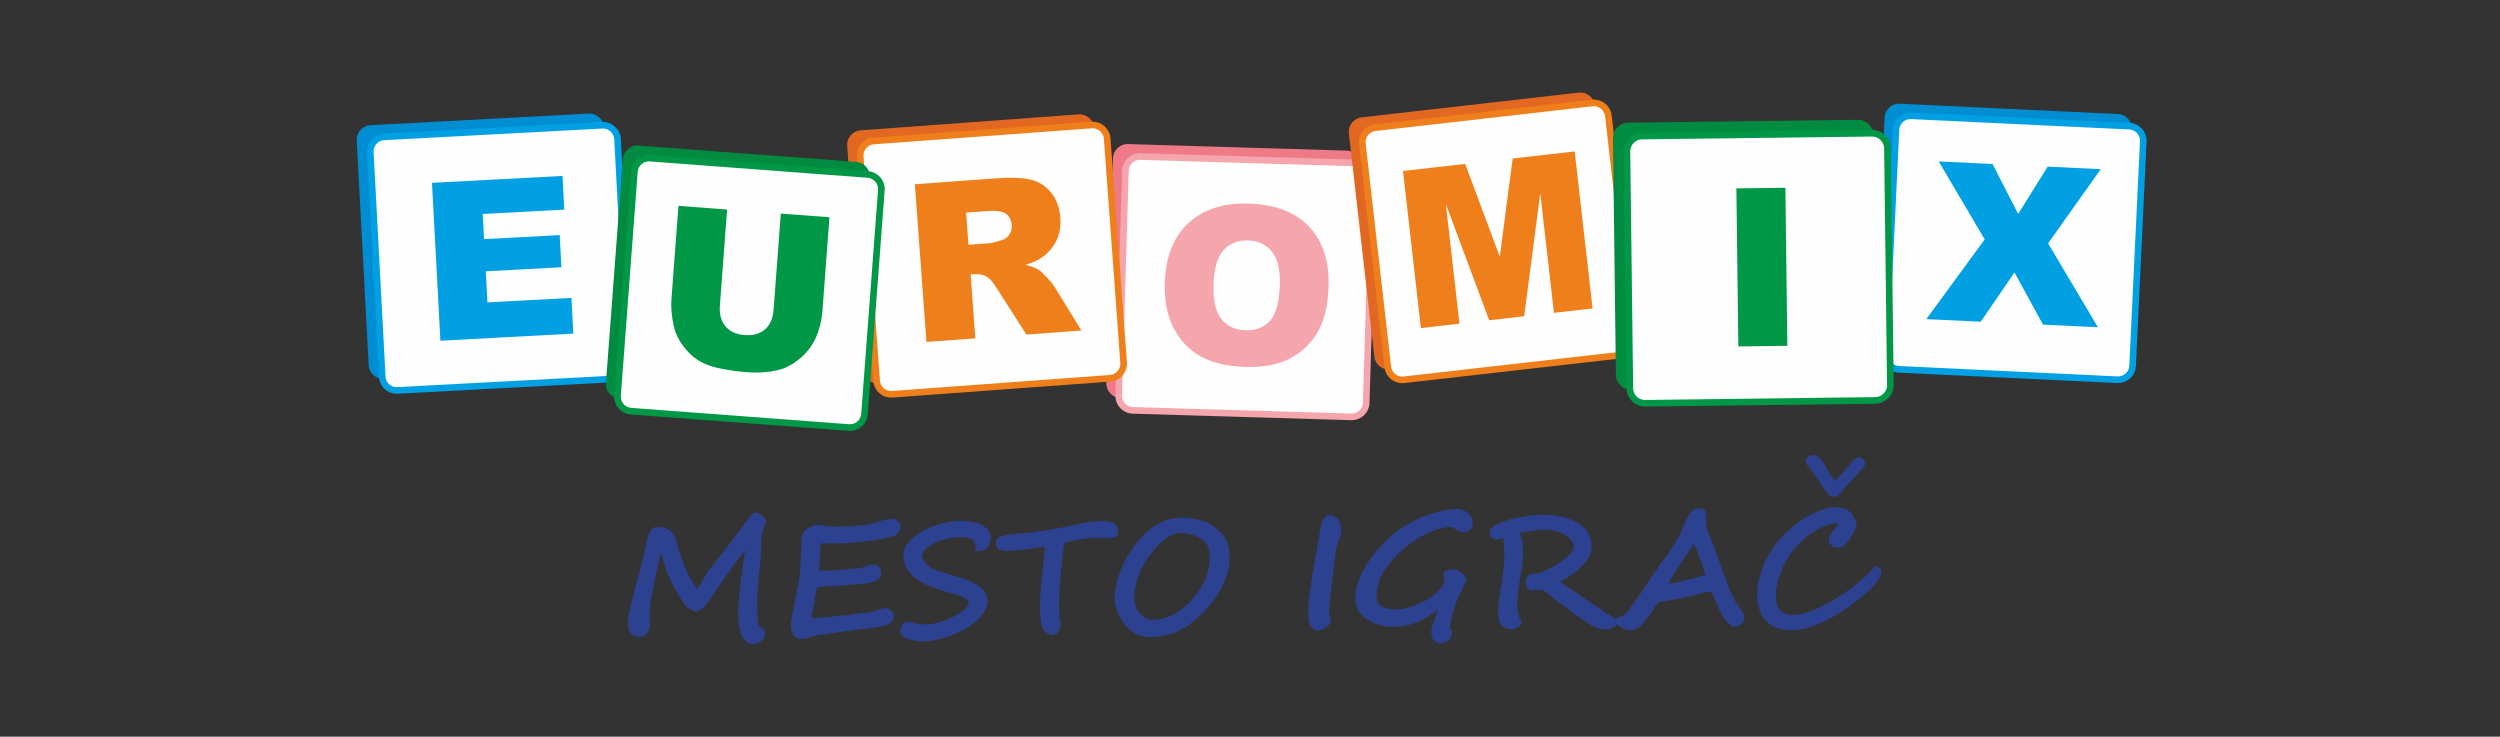
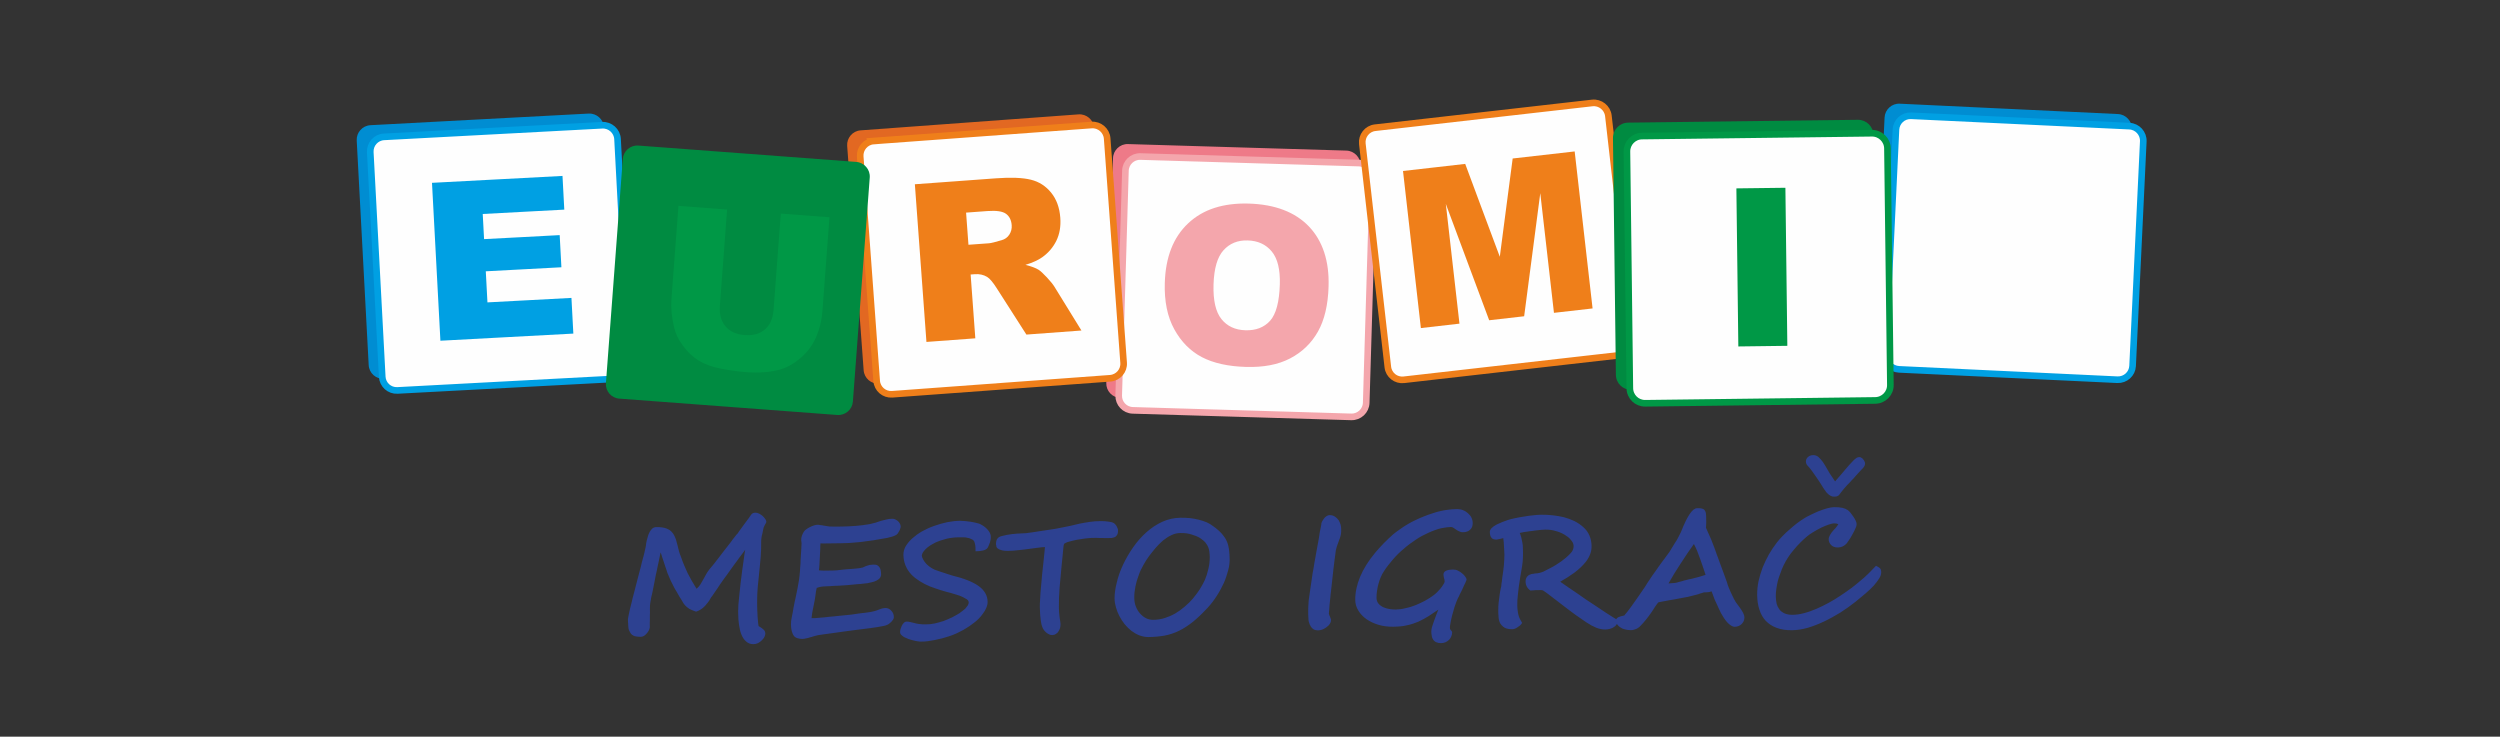
<svg xmlns="http://www.w3.org/2000/svg" xml:space="preserve" width="127mm" height="37.423mm" version="1.1" style="shape-rendering:geometricPrecision; text-rendering:geometricPrecision; image-rendering:optimizeQuality; fill-rule:evenodd; clip-rule:evenodd" viewBox="0 0 12700 3742.26">
  <rect x="0" y="0" width="12700" height="3742.26" fill="#333333" stroke="none" />
  <defs>
    <style type="text/css">  .str1 {stroke:#F4A6AC;stroke-width:33.64;stroke-miterlimit:22.926} .str2 {stroke:#EF7F1A;stroke-width:33.64;stroke-miterlimit:22.926} .str3 {stroke:#00A0E3;stroke-width:33.64;stroke-miterlimit:22.926} .str5 {stroke:#009846;stroke-width:33.64;stroke-miterlimit:22.926} .str0 {stroke:#00A0E3;stroke-width:33.67;stroke-miterlimit:22.926} .str4 {stroke:#EF7F1A;stroke-width:33.68;stroke-miterlimit:22.926} .str6 {stroke:#009846;stroke-width:33.68;stroke-miterlimit:22.926} .fil1 {fill:#FEFEFE} .fil3 {fill:#EE7A88} .fil5 {fill:#E26822} .fil7 {fill:#008B41} .fil0 {fill:#008DD2} .fil4 {fill:#F4A6AC;fill-rule:nonzero} .fil6 {fill:#EF7F1A;fill-rule:nonzero} .fil2 {fill:#00A0E3;fill-rule:nonzero} .fil8 {fill:#009846;fill-rule:nonzero} .fil9 {fill:#2D4191;fill-rule:nonzero}  </style>
  </defs>
  <g id="Layer_x0020_1">
    <g id="logo.pdf">
      <path class="fil0" d="M9650.7 526.72c184.93,8.79 369.62,17.56 554.44,26.36 184.69,8.74 369.53,17.51 554.46,26.3 40.59,1.92 72.41,37 70.48,77.44 -9.04,190.27 -18.08,380.41 -27.12,570.39 -9.04,190.13 -18.08,380.11 -27.14,570.4 -1.91,40.45 -36.78,71.83 -77.36,69.89 -184.81,-8.77 -369.75,-17.56 -554.57,-26.34 -184.95,-8.75 -369.76,-17.54 -554.59,-26.31 -40.58,-1.92 -71.82,-36.32 -69.89,-76.76 9.04,-190.14 18.08,-380.27 27.14,-570.54 9.04,-190.11 18.08,-380.38 27.13,-570.51 1.91,-40.45 36.43,-72.25 77.02,-70.32z" />
      <path class="fil1 str0" d="M9708.51 588.11c184.94,8.79 369.64,17.56 554.46,26.33 184.69,8.8 369.47,17.56 554.43,26.34 40.56,1.91 72.41,36.99 70.47,77.44 -9.04,190.28 -18.08,380.4 -27.12,570.38 -9.02,190.14 -18.08,380.13 -27.12,570.38 -1.92,40.46 -36.78,71.83 -77.35,69.95 -184.82,-8.79 -369.76,-17.57 -554.57,-26.35 -184.93,-8.77 -369.74,-17.55 -554.57,-26.31 -40.58,-1.96 -71.82,-36.34 -69.89,-76.81 9.02,-190.12 18.07,-380.23 27.11,-570.5 9.04,-190.12 18.11,-380.37 27.11,-570.51 1.96,-40.46 36.43,-72.23 77.04,-70.34z" />
-       <path class="fil2" d="M9848.73 820.09c91.19,4.48 182.14,8.78 273.32,13.13 43.4,84.54 86.79,169.06 130.3,253.51 49.72,-79.98 99.8,-160.11 149.65,-240.21 90.02,4.38 179.95,8.64 269.99,12.92 -44.67,62.84 -89.43,125.56 -133.92,188.27 -44.51,62.74 -89.13,125.69 -133.69,188.38 42.1,71.11 84.36,142.26 126.49,213.27 42.07,70.9 84.42,142.04 126.62,213.05 -92.9,-4.43 -185.9,-8.85 -278.9,-13.14 -48.47,-88.31 -96.84,-176.74 -145.17,-265.14 -56.98,83.43 -113.95,166.83 -170.91,250.13 -92.33,-4.4 -184.43,-8.64 -276.74,-13.05 49.35,-67.48 98.89,-135.03 148.18,-202.44 49.43,-67.57 98.83,-135.07 148.33,-202.55 -39.03,-65.96 -77.93,-132 -116.83,-197.97 -38.9,-65.89 -77.82,-131.97 -116.72,-198.16z" />
+       <path class="fil2" d="M9848.73 820.09z" />
      <path class="fil3" d="M5729.92 731.83c185.08,5.53 369.91,11.06 554.86,16.6 184.83,5.52 369.77,11.03 554.85,16.57 40.63,1.23 73.07,35.75 71.85,76.23 -5.71,190.44 -11.38,380.76 -17.1,570.92 -5.69,190.31 -11.38,380.53 -17.08,570.93 -1.21,40.5 -35.5,72.53 -76.13,71.3 -184.94,-5.52 -370.03,-11.05 -554.97,-16.57 -185.08,-5.55 -370.05,-11.05 -554.99,-16.6 -40.61,-1.22 -72.44,-35.08 -71.24,-75.56 5.69,-190.32 11.41,-380.63 17.09,-571.07 5.7,-190.31 11.41,-380.77 17.09,-571.07 1.22,-40.47 35.15,-72.92 75.77,-71.68z" />
      <path class="fil1 str1" d="M5792.97 795.15c185.07,5.54 369.9,11.07 554.86,16.61 184.83,5.5 369.78,11.03 554.86,16.57 40.6,1.22 73.04,35.72 71.83,76.24 -5.67,190.41 -11.39,380.76 -17.08,570.92 -5.69,190.31 -11.38,380.52 -17.06,570.96 -1.22,40.46 -35.51,72.48 -76.1,71.28 -184.98,-5.54 -370.06,-11.06 -555.01,-16.61 -185.08,-5.54 -370.02,-11.04 -554.98,-16.57 -40.61,-1.21 -72.46,-35.08 -71.24,-75.58 5.67,-190.31 11.4,-380.63 17.07,-571.07 5.69,-190.29 11.39,-380.74 17.08,-571.07 1.2,-40.48 35.16,-72.9 75.77,-71.68z" />
      <path class="fil4" d="M5917.16 1437.06c1.95,-65.41 12.82,-123.48 32.48,-173.84 19.66,-50.35 48.48,-93.24 86.15,-128.69 37.62,-35.36 82.1,-61.56 133.4,-78.19 51.3,-16.6 109.75,-24.12 174.87,-22.18 66.84,2.01 125.74,12.86 176.55,32.33 50.88,19.54 94.14,47.55 129.09,84.29 35.21,37.01 60.89,81.11 77.47,131.85 16.58,50.67 23.93,108.31 21.99,172.88 -2.8,93.7 -20.78,170.13 -54.12,229.16 -33.31,58.96 -80.57,104.26 -141.05,135.94 -60.69,31.76 -135.74,46.02 -224.94,43.36 -90.44,-2.71 -165,-19.23 -223.5,-49.78 -58.51,-30.53 -105.05,-77.86 -140.08,-141.29 -34.92,-63.24 -51.12,-141.91 -48.31,-235.84zm247.61 8c-2.48,81.04 11.07,139.67 40.17,175.88 29.13,36.28 69.68,55.26 121.71,56.79 53.25,1.59 95.2,-14.58 125.42,-48.23 30.36,-33.83 46.81,-95.54 49.49,-185.38 2.24,-75.33 -11.56,-130.99 -40.92,-166.56 -29.68,-35.95 -70.29,-54.68 -122.74,-56.22 -49.96,-1.49 -90.8,15.13 -122.16,49.49 -31.45,34.45 -48.49,92.55 -50.97,174.23z" />
      <path class="fil5" d="M4371.65 662.18c184.66,-13.55 369.08,-27.08 553.63,-40.61 184.43,-13.53 368.96,-27.07 553.64,-40.61 40.51,-3.01 76.35,28 79.31,68.41 13.97,190 27.91,379.92 41.85,569.68 13.94,189.9 27.85,379.66 41.82,569.68 2.97,40.4 -27.85,75.77 -68.39,78.73 -184.53,13.55 -369.21,27.11 -553.75,40.65 -184.67,13.56 -369.23,27.08 -553.76,40.63 -40.54,2.99 -75.67,-27.41 -78.65,-67.82 -13.94,-189.9 -27.88,-379.78 -41.85,-569.83 -13.94,-189.87 -27.9,-379.9 -41.84,-569.79 -2.96,-40.43 27.46,-76.15 67.99,-79.12z" />
      <path class="fil1 str2" d="M4437.8 716.29c184.69,-13.55 369.1,-27.07 553.64,-40.63 184.43,-13.54 368.98,-27.08 553.67,-40.63 40.5,-2.95 76.33,28.05 79.31,68.43 13.93,190.02 27.87,379.93 41.81,569.69 13.92,189.92 27.85,379.68 41.79,569.7 2.98,40.41 -27.85,75.76 -68.37,78.75 -184.56,13.54 -369.25,27.11 -553.78,40.64 -184.68,13.54 -369.2,27.1 -553.77,40.63 -40.52,2.96 -75.67,-27.43 -78.63,-67.85 -13.94,-189.85 -27.88,-379.76 -41.84,-569.83 -13.92,-189.88 -27.87,-379.88 -41.81,-569.78 -2.96,-40.41 27.44,-76.13 67.98,-79.12z" />
      <path class="fil6" d="M4706.33 1737.01c-9.81,-133.54 -19.61,-267.06 -29.41,-400.56 -9.8,-133.28 -19.6,-266.81 -29.4,-400.44 68.63,-4.93 137.47,-10 206.09,-15.04 68.64,-5.03 137.48,-10.09 206.09,-15.14 76.49,-5.61 135.45,-3.2 176.83,7 41.35,10.14 75.78,32.02 103.11,65.64 27.51,33.83 42.89,76.29 46.67,127.53 3.25,44.35 -3.55,83.36 -20.02,116.95 -16.57,33.74 -40.68,61.87 -72.52,84.4 -20.14,14.25 -48.38,27.03 -84.5,38.13 30.19,7.66 52.26,15.8 66.45,24.7 9.44,5.9 23.8,18.94 42.7,39.22 18.73,20.14 31.28,36.05 38.12,47.19 45.55,74.19 91.43,148.31 137.15,222.4 -93.08,6.85 -186.28,13.67 -279.6,20.62 -50.01,-78.1 -100.18,-156.12 -150.05,-234.45 -19.3,-30.3 -35.43,-50.09 -49.36,-58.45 -18.63,-11.18 -39.48,-15.54 -62.12,-13.87 -7.29,0.51 -14.57,1.08 -21.74,1.62 3.97,54.02 7.96,108.19 11.9,162.1 3.96,54.03 7.95,108.09 11.91,162.11 -82.97,6.1 -165.59,12.15 -248.3,18.34zm213.41 -493.63c34.82,-2.52 69.65,-4.95 104.58,-7.54 11.16,-0.83 32.64,-6.52 64.74,-15.91 16.06,-4.69 29.08,-13.65 38.34,-28.05 9.32,-14.46 13.33,-30.3 12.03,-47.91 -1.88,-25.69 -11.53,-45.2 -28.84,-57.84 -17.39,-12.74 -48.88,-17.32 -94.05,-14 -36.3,2.64 -72.61,5.32 -108.8,7.98 4,54.5 8,108.89 12,163.27z" />
      <path class="fil0" d="M1881.7 635.97c184.89,-9.87 369.55,-19.67 554.31,-29.53 184.64,-9.83 369.41,-19.67 554.32,-29.5 40.55,-2.17 75.77,29.56 77.91,70 10.15,190.27 20.28,380.37 30.4,570.39 10.14,190.12 20.26,380.11 30.39,570.4 2.17,40.43 -29.36,75.19 -69.94,77.35 -184.77,9.83 -369.66,19.69 -554.43,29.52 -184.9,9.85 -369.67,19.71 -554.44,29.52 -40.55,2.18 -75.09,-28.92 -77.25,-69.38 -10.15,-190.15 -20.27,-380.26 -30.4,-570.52 -10.15,-190.13 -20.28,-380.4 -30.42,-570.54 -2.16,-40.43 28.98,-75.53 69.55,-77.71z" />
      <path class="fil1 str3" d="M1950.54 695.26c184.89,-9.84 369.51,-19.68 554.3,-29.52 184.68,-9.85 369.42,-19.69 554.35,-29.53 40.56,-2.18 75.77,29.55 77.91,69.98 10.14,190.25 20.26,380.37 30.39,570.4 10.13,190.12 20.24,380.13 30.39,570.35 2.14,40.47 -29.38,75.23 -69.94,77.38 -184.79,9.85 -369.67,19.7 -554.46,29.54 -184.88,9.84 -369.66,19.69 -554.43,29.53 -40.58,2.16 -75.12,-28.93 -77.26,-69.4 -10.14,-190.1 -20.26,-380.22 -30.39,-570.49 -10.13,-190.14 -20.28,-380.37 -30.4,-570.5 -2.16,-40.47 28.97,-75.56 69.54,-77.74z" />
      <path class="fil2" d="M2194.52 928.74c110.42,-5.77 221.07,-11.64 331.47,-17.53 110.42,-5.91 220.94,-11.78 331.48,-17.55 3.05,57.16 6.08,114.2 9.12,171.22 -69.05,3.66 -138.1,7.34 -207.15,11.03 -69.17,3.69 -138.11,7.33 -207.16,11.05 2.28,42.64 4.54,85.17 6.81,127.72 63.93,-3.3 127.96,-6.71 192,-10.1 63.91,-3.42 128.08,-6.84 192.11,-10.25 2.91,54.48 5.8,108.91 8.71,163.37 -64.03,3.44 -128.18,6.82 -192.11,10.24 -63.94,3.43 -128.09,6.82 -191.99,10.23 2.8,52.73 5.59,105.31 8.4,157.9 71.1,-3.78 142.21,-7.6 213.31,-11.38 71.1,-3.78 142.2,-7.56 213.41,-11.38 3.24,60.58 6.44,120.87 9.65,181.3 -112.45,6.08 -225.25,12.08 -337.72,18.09 -112.57,5.98 -225.28,12 -337.61,18.11 -7.14,-133.72 -14.25,-267.42 -21.37,-401.1 -7.12,-133.47 -14.23,-267.16 -21.36,-400.97z" />
-       <path class="fil5" d="M6917 596.12c183.97,-20.95 367.72,-41.87 551.55,-62.8 183.74,-20.93 367.6,-41.88 551.57,-62.85 40.37,-4.57 77.41,24.93 82.02,65.13 21.6,189.14 43.17,378.13 64.73,567.03 21.59,189 43.16,377.87 64.75,567.03 4.58,40.19 -24.78,76.77 -65.16,81.33 -183.85,20.95 -367.83,41.92 -551.68,62.87 -183.98,20.94 -367.83,41.92 -551.67,62.85 -40.38,4.61 -76.74,-24.35 -81.32,-64.55 -21.6,-189.03 -43.17,-378.04 -64.76,-567.17 -21.58,-188.98 -43.18,-378.12 -64.76,-567.15 -4.6,-40.21 24.35,-77.1 64.73,-81.72z" />
      <path class="fil1 str4" d="M6985.44 648.75c183.97,-20.96 367.7,-41.92 551.56,-62.88 183.7,-20.9 367.59,-41.88 551.56,-62.84 40.37,-4.58 77.41,24.95 82.01,65.14 21.6,189.13 43.15,378.17 64.75,567.03 21.57,189.03 43.14,377.89 64.72,567.04 4.58,40.22 -24.78,76.78 -65.16,81.37 -183.84,20.91 -367.82,41.87 -551.69,62.83 -183.96,20.96 -367.83,41.92 -551.68,62.88 -40.37,4.58 -76.74,-24.37 -81.3,-64.56 -21.59,-188.99 -43.17,-378.03 -64.78,-567.18 -21.55,-188.98 -43.16,-378.13 -64.73,-567.12 -4.59,-40.23 24.38,-77.13 64.74,-81.71z" />
      <path class="fil6" d="M7127.26 868.55c52.62,-5.91 105.21,-11.89 157.82,-17.89 52.61,-6.02 105.43,-12.01 158.17,-18.05 29.27,78.66 58.55,157.43 87.77,235.94 29.26,78.65 58.71,157.29 87.99,235.79 10.85,-83.08 21.77,-166.31 32.63,-249.57 10.82,-83.07 21.91,-166.41 32.75,-249.63 52.39,-5.88 104.87,-11.86 157.25,-17.86 52.39,-5.96 104.98,-11.93 157.71,-17.96 15.16,133.03 30.32,266.06 45.46,398.71 15.18,133.01 30.34,265.93 45.48,398.85 -65.51,7.47 -130.93,14.91 -196.22,22.36 -11.56,-101.14 -23.12,-202.53 -34.67,-303.83 -11.54,-101.28 -23.12,-202.68 -34.8,-304.16 -13.7,104.4 -27.31,208.64 -40.94,312.83 -13.62,104.12 -27.32,208.42 -40.95,312.56 -59.29,6.77 -118.47,13.5 -177.65,20.26 -36.72,-98.42 -73.6,-196.92 -110.16,-295.25 -36.63,-98.5 -73.48,-197.18 -110.1,-295.68 11.58,101.38 23.09,202.91 34.58,304.29 11.51,101.2 23.12,202.58 34.67,303.86 -65.41,7.47 -130.71,14.88 -196.02,22.47 -15.06,-133.03 -30.22,-266.07 -45.4,-399.08 -15.15,-132.8 -30.31,-265.83 -45.37,-398.96z" />
      <path class="fil7" d="M8270.32 622.99c194.75,-2.41 389.24,-4.79 583.89,-7.2 194.5,-2.41 389.13,-4.79 583.9,-7.2 42.74,-0.53 78.37,34.32 78.9,76.93 2.46,200.51 4.94,400.87 7.4,601.11 2.48,200.36 4.94,400.59 7.42,601.08 0.53,42.6 -34.11,77.83 -76.84,78.35 -194.63,2.41 -389.4,4.8 -584.03,7.2 -194.79,2.42 -389.4,4.8 -584.03,7.21 -42.75,0.52 -77.72,-33.67 -78.25,-76.31 -2.46,-200.33 -4.94,-400.72 -7.4,-601.21 -2.48,-200.39 -4.96,-400.89 -7.42,-601.25 -0.53,-42.62 33.71,-78.19 76.46,-78.71z" />
      <path class="fil1 str5" d="M8341.22 691.18c194.83,-2.41 389.37,-4.79 584.07,-7.2 194.55,-2.42 389.25,-4.8 584.05,-7.2 42.76,-0.52 78.41,34.32 78.93,76.95 2.48,200.51 4.96,400.86 7.42,601.11 2.47,200.33 4.95,400.56 7.41,601.03 0.53,42.64 -34.14,77.81 -76.86,78.34 -194.69,2.42 -389.51,4.83 -584.2,7.23 -194.83,2.41 -389.55,4.79 -584.2,7.21 -42.75,0.53 -77.72,-33.66 -78.25,-76.28 -2.48,-200.38 -4.94,-400.74 -7.41,-601.21 -2.47,-200.4 -4.94,-400.87 -7.43,-601.24 -0.53,-42.62 33.72,-78.23 76.47,-78.74z" />
      <path class="fil8" d="M8820.81 956.95c82.96,-1.02 165.91,-2.06 248.99,-3.08 1.64,133.88 3.29,267.76 4.94,401.38 1.66,133.87 3.31,267.79 4.95,401.52 -83.18,1.02 -166.02,2.06 -248.96,3.19 -1.66,-133.87 -3.31,-267.76 -4.96,-401.63 -1.65,-133.62 -3.31,-267.51 -4.96,-401.38z" />
      <path class="fil7" d="M3242.73 739.43c184.68,13.84 369.09,27.67 553.63,41.51 184.43,13.83 368.96,27.66 553.64,41.55 40.52,3.05 71.36,39 68.33,79.32 -14.28,189.87 -28.57,379.66 -42.83,569.26 -14.29,189.74 -28.56,379.35 -42.85,569.23 -3.03,40.37 -38.75,70.78 -79.28,67.75 -184.54,-13.87 -369.21,-27.71 -553.75,-41.57 -184.67,-13.84 -369.2,-27.69 -553.77,-41.56 -40.52,-3.02 -70.78,-38.26 -67.75,-78.62 14.29,-189.77 28.56,-379.5 42.85,-569.38 14.28,-189.74 28.57,-379.62 42.84,-569.34 3.05,-40.4 38.42,-71.21 78.94,-68.15z" />
-       <path class="fil1 str6" d="M3301.72 803.16c184.68,13.89 369.09,27.73 553.61,41.59 184.44,13.83 369,27.7 553.67,41.56 40.52,3.03 71.37,38.97 68.33,79.34 -14.28,189.88 -28.56,379.62 -42.81,569.21 -14.29,189.77 -28.55,379.39 -42.84,569.28 -3.03,40.36 -38.76,70.75 -79.27,67.71 -184.53,-13.83 -369.22,-27.69 -553.76,-41.54 -184.68,-13.88 -369.22,-27.71 -553.77,-41.56 -40.52,-3.04 -70.81,-38.32 -67.78,-78.67 14.28,-189.76 28.56,-379.49 42.83,-569.38 14.28,-189.74 28.56,-379.63 42.84,-569.38 3.04,-40.36 38.39,-71.2 78.95,-68.16z" />
      <path class="fil8" d="M3966.55 1085c82.26,6.28 164.65,12.47 247.16,18.71 -6,79.58 -12.03,159.03 -17.96,238.53 -5.9,79.48 -11.81,158.83 -17.79,238.31 -3.53,47.14 -14.38,91.4 -32.23,132.18 -17.94,40.92 -43.88,75.85 -77.7,104.96 -33.95,29.21 -68.45,48.84 -103.98,59.07 -49.24,14.18 -107.83,18.67 -175.07,13.61 -39.04,-2.92 -81.28,-8.9 -126.95,-17.74 -45.57,-8.82 -83.53,-22.63 -113.07,-41.01 -29.82,-18.59 -56.34,-43.77 -79.69,-75.45 -23.37,-31.78 -38.62,-63.86 -45.75,-96.17 -11.48,-52.04 -15.79,-97.67 -12.82,-137 5.96,-79.59 11.94,-159.07 17.92,-238.54 5.97,-79.48 11.95,-158.96 17.95,-238.67 82.35,6.34 164.74,12.54 247.12,18.7 -6.12,81.45 -12.24,162.9 -18.35,244.25 -6.11,81.35 -12.23,162.8 -18.35,244.25 -3.26,43.44 6.34,78.55 28.51,104.74 22.4,26.44 55.04,41.2 97.93,44.44 42.21,3.17 76.61,-6.41 102.64,-28.77 25.83,-22.22 40.45,-55.63 43.78,-99.99 6.11,-81.35 12.23,-162.68 18.36,-244.14 6.11,-81.35 12.22,-162.8 18.34,-244.27z" />
      <path class="fil9" d="M3892.85 2647.28c0.04,4.05 0.08,7.28 -1.51,8.9 -0.79,2.43 -2.37,4.07 -3.96,6.52 -1.59,2.43 -3.16,5.69 -4.72,9.74 -2.38,3.25 -3.93,8.94 -5.47,16.22 -1.51,7.3 -3.04,13.75 -3.79,19.42 -1.54,4.86 -3.09,10.54 -3.85,15.4 -0.75,4.86 -1.48,10.49 -2.21,15.34 -0.75,4.86 -0.68,11.32 -0.6,17.8 0.15,12.09 -0.53,23.41 -0.37,35.52 -0.67,11.31 -1.33,23.44 -1.98,35.56 -1.46,12.94 -2.11,25.87 -3.56,39.62 -1.44,12.91 -2.88,27.48 -4.31,43.63 -2.13,22.66 -5.06,46.1 -7.2,71.16 -2.1,25.06 -3.4,50.9 -3.07,77.54 0.08,6.46 0.19,15.36 0.31,24.24 0.11,9.68 0.24,20.18 1.19,30.68 0.12,10.46 1.06,21.77 2.02,33.06 0.92,11.31 1.87,21.79 3.62,32.24 0.83,1.62 2.44,2.42 3.26,2.41 0.81,0.79 2.45,1.59 4.05,2.35 9.78,6.35 16.3,11.13 20.4,15.92 4.08,3.99 6.6,10.42 6.68,17.67 0.07,5.66 -1.48,11.32 -4.62,17.83 -3.97,6.52 -7.93,12.22 -13.51,17.13 -5.6,5.71 -12.01,9.82 -19.22,13.95 -7.24,3.32 -14.48,5.02 -22.54,5.13 -15.35,0.2 -27.53,-4.5 -38.14,-14.06 -9.78,-8.77 -18.01,-20.8 -23.85,-36.05 -5.84,-14.47 -9.27,-31.39 -11.93,-49.91 -2.63,-17.75 -3.67,-36.31 -3.89,-54.06l-0.17 -13.73c-0.09,-7.24 0.58,-18.58 1.21,-33.1 1.42,-15.38 2.83,-32.36 5.01,-51.75 2.2,-18.62 4.34,-39.61 6.52,-60.65 2.96,-21.85 5.13,-42.83 8.1,-63.89 2.97,-20.21 5.95,-39.62 8.16,-57.44 2.21,-17.77 4.45,-33.14 6.72,-44.48 -3.17,4.09 -7.14,9.79 -12.71,17.1 -5.55,8.17 -11.91,16.32 -19.06,25.28 -6.34,9.77 -14.3,19.57 -21.45,29.33 -7.93,10.59 -15.07,21.17 -22.22,30.96 -7.15,9.78 -13.49,18.74 -19.85,27.7 -6.34,8.96 -11.9,16.31 -16.67,22.8 -9.53,13.04 -19.04,26.91 -27.75,40.74 -9.54,13.04 -19.07,26.87 -28.58,41.53 -0.79,0.83 -1.56,2.43 -3.97,4.89 -1.58,3.24 -3.16,5.68 -5.54,8.94 -1.56,3.26 -3.96,6.51 -5.52,9.78 -2.4,3.25 -3.97,5.69 -5.57,7.33 -18.26,25.24 -38.26,40.83 -60.78,47.58 -13.78,-4.67 -25.16,-9.38 -34.09,-14.13 -8.14,-5.54 -15.47,-11.09 -21.21,-17.5 -5.71,-5.56 -9.84,-12.79 -13.96,-20.02 -4.13,-7.2 -8.26,-14.42 -14.01,-22.44 -4.96,-9.62 -9.9,-17.63 -14.03,-24.83 -4.12,-7.23 -8.26,-13.63 -11.56,-19.23 -6.59,-12.05 -13.22,-25.7 -19.86,-39.33 -5.79,-12.86 -11.63,-27.32 -17.46,-40.98 -3.36,-12.07 -6.73,-21.72 -10.07,-30.54 -2.5,-8.07 -5.03,-16.11 -7.54,-23.33 -2.52,-7.25 -5.04,-15.29 -7.56,-22.52 -2.5,-7.25 -5.04,-16.09 -8.39,-26.54 0.02,1.61 -1.55,6.47 -3.07,12.96 -1.52,7.28 -3.05,16.18 -5.33,26.72 -2.3,10.51 -4.56,22.66 -7.63,35.59 -2.27,12.96 -5.33,25.93 -8.42,38.87 -2.24,13.78 -5.3,26.71 -7.57,39.65 -2.26,12.97 -5.36,24.3 -6.84,34.83 -2.31,9.72 -3.8,18.61 -5.34,25.07 -1.54,7.31 -2.29,10.54 -3.07,12.19 -4.59,21.03 -7.59,41.27 -7.36,59.83 0.06,4.04 0.13,10.49 0.24,18.55 0.1,8.09 -0.6,16.97 -0.47,26.66 0.11,8.89 0.22,17.77 -0.49,26.67 0.12,8.87 0.2,15.32 0.25,20.17 0.06,4.03 -0.69,8.89 -3.06,14.56 -2.34,5.69 -5.49,11.39 -10.27,17.08 -3.97,4.92 -8.76,9.81 -14.37,13.9 -4.8,3.33 -11.24,5.8 -16.87,5.87 -8.91,0.13 -16.17,-0.59 -22.64,-1.33 -6.46,-0.72 -12.14,-2.28 -16.2,-4.62 -4.88,-2.38 -8.95,-5.55 -12.25,-9.55 -3.28,-4.82 -6.57,-10.41 -9.88,-17.65 -0.85,-2.41 -1.69,-4.81 -2.52,-7.23 -0.04,-3.24 -0.9,-6.45 -0.94,-10.51 -0.87,-4.81 -0.93,-9.66 -1.01,-16.11 -0.86,-5.66 -0.97,-13.72 -1.08,-23.41 -0.03,-2.44 1.49,-8.89 3.01,-16.99 1.51,-8.91 3.8,-19.43 6.86,-32.41 3.08,-12.14 6.14,-25.88 10.01,-39.67 3.04,-14.58 6.93,-28.34 10.78,-42.92 3.06,-13.79 6.94,-26.74 10.01,-38.88 3.09,-12.16 5.39,-21.88 7.71,-29.99 3.07,-12.93 6.94,-26.72 10.79,-41.3 3.87,-13.78 7.72,-28.36 10.78,-42.94 3.86,-14.58 7.72,-28.37 11.57,-42.94 3.05,-14.57 6.94,-28.36 9.2,-41.29 1.45,-12.94 2.93,-22.64 4.48,-28.31 1.54,-7.28 3.85,-15.38 6.19,-22.69 2.32,-8.09 5.44,-16.22 9.41,-22.73 3.96,-6.52 7.92,-12.21 13.51,-17.11 5.6,-4.1 12.03,-6.6 19.29,-6.7 21,-0.26 37.99,1.95 50.96,6.63 12.98,4.68 23.56,11.82 30.95,21.43 8.2,9.58 14.01,22.44 19.04,37.71 4.22,15.29 9.3,33.8 14.41,55.54 1.7,6.44 3.38,12.08 5.04,16.09 1.69,4.8 4.17,9.64 5.85,15.26 9.22,27.35 20.84,53.84 33.3,81.14 13.25,26.51 28.92,52.96 45.38,79.39 7.21,-5.75 13.57,-13.1 19.12,-21.24 5.55,-8.95 11.07,-19.5 18.19,-31.73 5.51,-11.35 11.83,-21.11 17.37,-30.88 6.34,-9.78 13.5,-18.75 21.46,-27.72 2.39,-3.25 7.16,-8.95 13.52,-16.32 5.56,-8.13 13.53,-17.11 21.48,-27.72 7.93,-10.57 16.68,-21.18 25.41,-33.41 9.56,-11.41 17.49,-22.83 25.45,-32.62 8.75,-10.59 15.89,-20.36 21.44,-28.52 6.37,-8.17 11.15,-13.87 13.51,-17.14 3.19,-3.25 4.78,-5.69 6.37,-8.12 1.59,-1.66 3.99,-4.1 6.37,-6.55 2.38,-4.89 7.14,-11.38 13.48,-19.56 6.36,-8.96 13.5,-18.75 20.66,-28.52 7.14,-9.75 13.5,-18.73 20.64,-27.69 6.35,-8.98 11.13,-15.48 14.29,-20.38 3.97,-4.88 10.39,-8.21 20.9,-8.32 5.64,-0.08 11.31,1.48 17.82,4.61 6.49,3.17 12.19,7.13 17.91,11.91 4.9,4.78 9.8,9.58 13.1,15.19 4.1,4.79 5.77,9.59 5.83,13.66l-0.03 -2.44zm682.64 27.1c0.04,3.23 -0.72,6.49 -2.3,10.52 -0.75,4.86 -3.12,8.94 -5.48,13.81 -2.37,4.05 -5.54,8.13 -7.92,12.23 -3.19,4.07 -6.37,6.52 -10.41,8.19 -6.4,3.28 -12.84,5.8 -19.27,7.48 -6.44,1.71 -14.5,3.42 -23.34,5.95 -24.17,4.33 -48.35,8.68 -70.91,12.2 -23.38,3.51 -45.15,6.2 -66.11,8.87 -20.15,1.87 -38.7,3.7 -56.46,4.75 -16.95,1.01 -31.49,1.19 -42.78,1.31l-58.95 0.74c-8.07,0.1 -16.13,0.21 -22.59,0.29 -7.27,0.08 -14.54,0.18 -21,-0.55 -0.7,8.87 -1.39,19.39 -1.23,31.49 -0.66,12.93 -1.32,25.07 -1.94,37.99 -0.65,12.91 -1.3,25.86 -1.98,37.17 -0.67,12.1 -1.35,22.62 -2.84,30.7 7.27,0.71 15.35,0.63 25.03,1.3 9.69,-0.09 18.56,-0.2 27.46,-0.33 12.92,-0.16 25.84,-0.32 38.74,-1.27 12.89,-1.77 23.38,-2.71 31.44,-3.61 4.84,-0.07 11.3,-0.97 20.17,-1.89 8.87,-0.11 18.56,-1.02 28.24,-1.95 10.49,-0.93 20.17,-1.85 29.85,-2.8 9.65,-1.73 16.92,-2.63 22.55,-4.31 4.82,-2.47 9.64,-4.14 14.45,-6.64 4.82,-1.66 8.85,-3.33 13.68,-4.22 4.02,-1.63 8.85,-2.52 12.89,-2.56 4.83,-0.89 9.68,-0.93 15.31,-1 6.47,-0.08 12.94,0.65 17.83,3.81 4.06,2.4 8.14,6.36 10.61,10.37 3.3,4.82 4.98,10.45 5.85,16.06 0.89,5.66 1.77,12.13 1.86,18.56 0.08,7.29 -2.26,13.75 -6.23,19.45 -3.98,4.92 -9.58,9.02 -15.99,12.32 -6.43,3.33 -12.86,5.82 -19.29,7.51 -7.25,1.7 -12.87,3.38 -18.52,4.26 -4.02,1.68 -12.09,2.59 -23.37,3.53 -11.3,1.75 -25,2.72 -39.54,3.71 -15.29,1.8 -30.63,2.8 -47.56,4.61 -16.96,1.04 -32.27,2.04 -47.61,3.01 -14.54,0.18 -28.24,1.16 -39.55,2.13 -12.09,0.94 -20.16,1.04 -25.01,1.11 -8.87,0.09 -16.14,1.01 -22.58,1.91 -7.26,1.69 -14.49,3.37 -21.74,5.88 -3.08,12.17 -5.32,25.93 -6.76,40.49 -2.23,15.36 -4.47,30.74 -8.31,46.92 -0.73,5.66 -2.28,12.14 -3.8,18.63 -1.53,7.29 -2.27,12.93 -3.8,19.4 -0.73,5.66 -1.48,11.35 -2.23,16.2 -0.74,4.86 -1.49,8.88 -1.45,12.12 5.64,-0.07 11.3,-0.14 18.57,-0.23 7.25,-0.9 15.32,-1 22.57,-1.88 8.08,-0.92 16.13,-1.02 24.2,-1.93 8.07,-0.9 15.33,-1.8 22.58,-2.7 18.55,-1.84 34.68,-2.85 47.58,-4.62 13.71,-0.97 25.81,-2.74 36.29,-3.67 10.49,-0.94 20.17,-1.87 29.04,-2.77 9.67,-1.76 19.34,-2.67 29.82,-4.43 5.65,-0.86 12.09,-1.76 19.36,-2.66 8.05,-0.91 16.11,-1.81 24.17,-2.7 8.86,-1.74 16.94,-2.66 25,-3.57 8.04,-1.7 16.11,-3.4 22.54,-5.12 4.03,-0.86 8.86,-2.52 12.87,-4.2 4.02,-1.66 8.83,-3.3 12.86,-4.98 4.83,-1.66 8.85,-3.34 13.68,-4.22 4.83,-0.86 9.68,-1.72 14.49,-1.79 4.85,-0.07 10.51,0.68 15.4,3.05 5.68,2.34 9.76,5.51 13.84,10.31 4.09,4 7.4,8.82 9.87,14.43 2.52,6.43 3.4,12.88 3.46,19.34 0.05,2.43 -0.72,5.64 -3.08,10.52 -2.37,4.07 -6.36,8.17 -10.34,13.04 -3.99,4.08 -9.6,8.19 -15.19,12.29 -6.42,3.34 -12.86,5.83 -20.09,7.53 -22.56,4.34 -45.92,8.64 -69.3,11.37 -23.4,2.7 -49.17,6.23 -77.4,9.83 -20.16,2.67 -40.31,5.36 -60.46,8.01 -20.15,2.69 -38.7,5.32 -56.42,7.98 -16.93,1.81 -32.25,4.43 -45.95,6.19 -12.9,1.78 -22.57,3.51 -29.02,4.43 -5.63,1.67 -12.07,3.36 -19.32,5.05 -6.43,2.5 -13.68,4.23 -20.11,5.91 -7.24,2.52 -13.67,4.19 -20.12,5.09 -6.46,1.71 -12.08,2.59 -16.92,2.63l-0.82 0.02c-9.69,0.12 -17.77,-1.4 -25.08,-3.73 -6.47,-1.55 -12.99,-5.49 -17.9,-11.1 -4.1,-5.61 -8.24,-13.61 -10.79,-23.28 -2.53,-9.64 -4.29,-20.94 -4.47,-35.46 -0.14,-11.32 1.33,-24.24 4.38,-38 3.06,-13.77 6.1,-29.96 9.08,-49.38 3.8,-18.63 6.82,-35.61 10.68,-51 3.04,-15.38 6.08,-29.94 9.13,-44.52 2.25,-14.57 5.3,-29.13 7.56,-42.89 2.23,-14.56 3.67,-29.93 5.08,-46.89 -0.03,-1.62 0.7,-6.48 0.63,-12.94 0.72,-7.27 1.42,-16.16 2.11,-25.86 -0.13,-9.69 0.57,-20.19 1.23,-30.71 0.66,-11.31 1.34,-21.8 2.04,-31.51 0.69,-9.7 1.39,-17.77 1.31,-25.04 0.71,-7.28 0.65,-11.31 0.62,-13.73 -0.01,-1.61 -0.05,-4.85 -0.9,-8.06 -0.84,-3.24 -0.88,-6.47 -0.9,-8.09 -0.08,-6.45 0.65,-12.9 2.98,-20.21 2.34,-7.28 5.47,-14.62 10.23,-21.91 2.35,-4.09 6.34,-8.17 11.95,-12.28 5.6,-4.11 12.03,-8.23 19.24,-11.55 6.42,-3.29 13.65,-6.63 20.09,-8.32 7.22,-2.5 12.87,-3.38 18.54,-3.44 2.4,-0.05 7.25,-0.1 12.93,1.43 6.47,0.75 12.93,1.49 19.42,3.01 7.27,1.52 13.74,2.26 19.41,3 6.48,1.53 10.5,1.46 12.94,1.44 6.44,-0.08 14.54,0.63 25.02,0.5 10.5,-0.14 21.81,-0.26 33.91,-0.41 23.43,-0.31 46.02,-1.39 70.22,-3.29 23.4,-1.91 46.78,-4.61 70.95,-8.95 11.27,-2.58 20.92,-5.11 30.58,-7.66 9.65,-3.32 18.51,-5.88 27.34,-9.22 8.85,-2.52 18.51,-5.05 27.37,-6.79 9.66,-2.52 19.34,-3.45 29.03,-3.59 5.65,-0.07 10.51,0.68 15.38,3.03 4.87,2.38 9.76,5.55 13.85,8.71 4.08,3.99 7.35,8 9.84,12.83 2.48,4.81 4.15,9.61 4.21,14.46zm457.69 52.49c0.04,3.24 0.09,8.09 -0.65,12.94 -0.75,5.65 -2.3,10.53 -3.84,16.19 -2.37,5.67 -3.9,11.36 -6.27,16.22 -2.34,5.69 -4.72,9.76 -7.1,13l0 0c-7.96,9.79 -28.08,14.88 -59.56,15.29 -0.14,-11.3 -0.26,-21 -1.17,-29.05 -1.72,-8.06 -2.61,-14.49 -5.08,-20.14 -1.68,-4.02 -4.95,-7.21 -9.83,-10.38 -4.88,-2.36 -10.57,-4.71 -16.24,-7.06 -5.66,-1.54 -12.14,-3.09 -17.82,-3.8 -6.45,-0.73 -11.3,-0.69 -16.14,-0.62 -11.31,0.15 -21.81,0.26 -33.1,0.4 -10.5,0.94 -20.99,1.87 -31.46,3.61 -10.47,1.76 -20.94,4.31 -31.39,7.67 -10.45,2.55 -21.72,6.72 -32.18,10.9 -8.03,3.34 -16.86,7.46 -24.86,12.42 -8.82,4.97 -17.64,9.91 -24.84,16.46 -7.18,5.73 -13.58,12.26 -19.14,19.6 -5.55,6.53 -8.69,14.65 -10.2,21.93l0.77 -0.83c0.08,6.46 2.6,13.7 6.73,20.93 4.14,8.03 9.87,15.23 17.23,23.19 7.37,7.18 15.52,14.37 25.28,19.91 9.78,6.31 19.52,10.23 30.06,13.33 0.79,0 3.24,0.76 6.48,2.34 4.05,1.57 8.1,2.34 13.79,4.69 5.66,1.54 10.53,3.09 17.02,5.44 5.67,1.52 11.34,3.88 16.21,5.44 5.68,1.54 9.74,3.1 12.96,3.88 4.06,1.56 5.68,1.55 6.5,2.34 60.74,14.6 106.18,32.61 136.33,54.04 29.32,21.43 44.99,47.9 45.39,80.17 0.11,9.69 -2.17,20.23 -6.88,30.79 -3.92,9.72 -9.45,19.49 -16.62,28.46 -6.33,9.78 -13.5,17.92 -21.48,26.11 -7.96,8.16 -15.97,14.72 -22.35,19.63l0 0c-7.22,5.75 -16.01,12.34 -25.63,18.9 -9.59,5.77 -20.02,12.38 -30.44,18.94 -11.24,5.81 -22.46,11.6 -34.5,17.39 -11.24,4.99 -23.28,9.98 -36.17,14.17 -11.26,3.38 -23.33,7.55 -36.19,10.94 -12.88,3.41 -24.96,5.97 -37.85,8.56 -12.89,2.58 -24.97,4.34 -36.27,6.1 -12.07,1.76 -22.58,1.9 -31.45,1.99 -5.67,0.07 -11.31,0.16 -18.6,-1.38 -7.26,-0.71 -14.56,-2.23 -22.66,-4.56 -8.08,-1.52 -16.21,-4.65 -24.31,-6.99 -8.11,-3.11 -15.43,-6.24 -21.91,-9.41 -6.52,-3.95 -11.41,-7.93 -15.49,-11.91 -4.09,-4 -5.78,-8.8 -5.83,-13.65 -0.06,-4.05 0.69,-8.9 2.24,-15.38 1.54,-5.69 3.89,-11.35 6.23,-17.02 3.18,-5.69 6.34,-10.59 11.13,-15.48 3.99,-4.09 8,-5.76 12.85,-5.83 6.46,-0.08 12.91,0.66 18.59,2.22 5.68,1.53 12.15,3.05 19.44,4.61 7.29,2.29 15.39,3.82 25.11,5.31 9.69,1.5 21.82,2.16 35.54,1.99 14.53,-0.16 29.05,-1.16 44.35,-4.59 15.3,-3.41 30.6,-7.63 45.87,-12.67 14.46,-5.83 28.93,-11.67 42.57,-18.3 13.65,-6.62 25.68,-14.02 36.89,-20.61 4.8,-3.33 9.59,-7.4 15.2,-11.52 5.61,-4.09 11.2,-8.21 15.99,-13.1 4.76,-5.72 8.76,-10.63 11.92,-15.49 3.16,-5.7 4.72,-10.56 4.65,-16.21 -0.08,-6.47 -5.01,-12.86 -14.76,-18.38l0 0.78c-13.83,-8.72 -27.63,-14.99 -41.4,-18.85 -13.79,-4.68 -25.95,-7.77 -35.68,-10.88 -29.14,-6.88 -64.82,-17.75 -106.18,-33.41l0 0c-17.04,-7.04 -34.1,-15.72 -50.39,-26.02 -16.28,-10.29 -30.94,-21.42 -42.39,-33.38 -27,-28.74 -40.34,-62.49 -40.8,-100.44 -0.19,-15.32 3.66,-29.93 11.56,-43.74 8.71,-14.65 19.85,-27.71 34.21,-40.8 14.38,-12.3 30.39,-24.6 49.64,-35.33 19.24,-10.73 39.32,-19.87 61.01,-27.38 20.92,-7.55 42.64,-13.47 65.18,-18.6 22.58,-4.32 44.34,-7 65.33,-7.26 6.46,-0.07 14.53,0.65 25.04,1.31 9.7,0.69 19.41,2.19 29.92,3.68 10.52,1.46 20.24,3.78 29.95,6.07 9.72,2.32 17.02,4.65 22.71,7.79l-0.8 0.01c15.43,7.91 27.67,18.22 36.71,29.44 9.01,11.2 13.18,21.62 13.32,32.93zm646.39 -32.19c0.1,8.06 -0.63,14.55 -2.99,19.43 -2.37,4.87 -5.55,8.94 -9.54,12.22 -4,2.47 -8.04,4.11 -12.87,4.98 -4.82,1.71 -8.86,1.74 -12.89,1.8 -9.69,0.1 -18.58,0.21 -25.83,0.32 -7.27,0.09 -14.54,-0.65 -21.82,-0.55 -7.25,0.08 -14.52,0.18 -22.61,-0.53 -7.27,0.1 -16.14,0.2 -26.65,0.34 -6.46,0.08 -14.52,0.96 -22.58,1.88 -8.87,0.93 -17.73,1.84 -26.59,3.57 -8.87,0.91 -18.54,2.66 -27.4,4.36 -9.66,2.56 -17.73,4.26 -25.77,5.97 -8.05,2.54 -14.5,4.23 -20.92,5.92 -5.62,2.49 -9.64,4.17 -12.05,5.8 -2.4,0.83 -3.98,4.09 -5.53,8.95 -0.75,4.86 -1.51,8.91 -1.46,12.94l-9.34 94.59c-3.57,37.2 -6.36,72.74 -9.96,108.3 -2.79,36.41 -3.97,71.13 -3.54,105.84 0.07,4.85 0.14,11.3 1.05,20.17 0.92,8.86 1.84,17.74 2.76,26.62 1.71,8.05 2.61,16.13 3.5,22.58 0.89,6.44 0.94,10.47 0.94,10.47 0.08,6.45 -0.65,12.93 -2.17,19.41 -2.36,6.49 -4.69,12.98 -8.68,17.86 -3.16,5.69 -7.95,9.78 -13.57,13.11 -4.8,3.29 -11.23,4.97 -17.69,5.05 -4.85,0.08 -9.71,-0.68 -14.58,-3.05 -4.87,-2.36 -9.74,-4.73 -14.63,-8.69 -4.89,-4 -9,-8.78 -13.1,-13.57 -3.28,-4.82 -6.57,-10.44 -8.26,-16.04 -2.49,-6.45 -5.03,-14.48 -5.94,-22.55 -1.72,-8.86 -2.63,-17.72 -3.56,-26.6 -0.93,-9.69 -1.84,-18.56 -1.95,-27.44 -0.11,-8.88 -1.01,-16.11 -1.09,-23.39 -0.16,-12.12 0.47,-26.67 1.86,-45.26 0.6,-17.76 1.96,-37.14 4.14,-57.38 1.36,-21 3.52,-42.03 5.68,-63.86 2.16,-21 4.32,-41.22 6.52,-59.81 1.4,-18.59 3.6,-35.58 5.05,-49.35 1.43,-13.73 2.12,-23.41 2.85,-29.9 -8.07,0.12 -19.36,1.06 -32.27,2.82 -12.88,1.77 -26.59,3.56 -41.1,5.36 -19.35,2.67 -38.71,5.31 -58.85,7.2 -19.35,2.63 -38.72,3.69 -56.48,3.91 -3.24,0.03 -8.87,0.12 -15.35,-0.63 -6.48,-0.69 -12.93,-1.43 -19.44,-3.78 -6.47,-1.52 -12.15,-4.69 -16.24,-7.86 -4.87,-3.19 -7.36,-7.99 -7.43,-13.65 -0.85,-2.41 -0.88,-4.02 -0.88,-4.02 -0.8,-0.82 -0.81,-2.44 -0.85,-5.66 -0.04,-4.03 0.69,-8.07 1.44,-12.93 0.76,-4.03 2.34,-8.1 3.9,-11.37 2.4,-3.25 5.58,-6.49 9.57,-9.8 4,-2.45 8.83,-4.14 15.28,-5.81 14.48,-4.25 31.4,-6.86 49.13,-9.5 17.75,-1.84 36.3,-3.7 54.06,-3.9 4.03,-0.06 10.48,-0.14 19.37,-1.06 9.65,-1.73 20.14,-2.67 33.03,-4.44 12.1,-1.76 25.81,-4.35 39.51,-6.13 14.51,-1.8 28.2,-4.4 41.1,-6.16 12.89,-1.78 24.99,-3.55 34.67,-5.28 10.45,-1.74 17.7,-3.44 22.55,-4.3 16.9,-3.46 34.62,-6.91 51.55,-10.34 16.89,-4.23 33.81,-7.67 50.73,-11.92 16.9,-3.44 33.82,-6.1 50.75,-8.7 16.92,-2.66 33.86,-3.65 50.82,-3.85 1.61,-0.02 5.65,-0.08 9.69,-0.13 4.85,-0.05 10.49,0.66 16.16,0.6 6.47,0.72 12.93,1.46 19.4,2.19 6.48,0.72 12.95,2.26 18.62,3.79 4.86,1.58 8.93,3.94 12.2,7.12 3.28,3.2 6.55,7.2 9.01,11.21 2.5,4.81 4.17,8.82 5.82,12.84 1.67,4.01 1.71,7.25 1.74,9.67zm317.48 13.04c-16.14,0.2 -32.25,3.63 -46.68,11.08 -15.27,6.63 -28.86,16.5 -42.46,27.15 -13.59,11.47 -26.36,24.57 -38.29,38.43 -11.92,14.69 -23.88,28.56 -34.18,43.23 -9.52,13.02 -19.04,27.68 -27.72,43.96 -9.49,16.25 -17.37,33.32 -23.59,51.95 -7.06,17.85 -12.47,36.49 -16.26,55.92 -3.81,19.42 -5.98,38.83 -5.76,57.39 0.21,16.96 2.81,32.27 8.64,45.92 5.83,13.65 12.44,25.7 22.23,35.26 9.03,10.37 18.79,17.54 30.17,23.04 11.38,5.5 23.52,7.78 35.62,7.66 19.38,-0.25 38.72,-2.93 57.23,-8.78 18.49,-5.89 36.16,-13.4 53.81,-23.3 16.83,-9.87 32.84,-21.4 48.02,-34.49 15.98,-13.12 29.56,-27.02 42.28,-41.71 12.74,-15.5 24.64,-31.01 34.94,-47.26 10.3,-16.28 18.98,-32.55 26.06,-47.98 7.07,-16.24 12.51,-34.07 17.11,-54.28 5.37,-21.07 7.56,-41.3 7.29,-62.27 -0.11,-8.89 -1.02,-17.76 -1.93,-25.84 -0.92,-8.05 -2.62,-16.11 -5.94,-23.32 -2.51,-7.26 -7.44,-14.46 -14.01,-23.25 -7.38,-8.79 -17.16,-15.96 -28.56,-23.88 -12.2,-7.11 -25.99,-12.59 -42.21,-17.23 -16.2,-5.46 -34.81,-7.67 -55.81,-7.4zm249.55 133.39c0.21,16.93 -1.98,35.54 -7.38,55.79 -5.41,20.27 -12.4,42.15 -21.82,64.06 -10.23,21.94 -21.27,43.08 -35.55,65.03 -13.47,21.17 -28.54,41.55 -46.07,60.35 -26.3,28.56 -51.83,53.1 -75.02,71.96 -23.99,18.88 -47.22,34.51 -71.31,46.11 -23.27,11.59 -47.39,19.16 -72.36,24.3 -24.99,4.35 -52.4,7.1 -82.27,7.49 -16.15,0.18 -30.72,-2.85 -46.12,-8.31 -14.6,-5.49 -27.62,-13.38 -40.67,-22.92 -12.22,-9.54 -23.67,-20.7 -34.32,-33.49 -10.67,-13.61 -19.71,-27.22 -27.17,-41.67 -7.44,-14.41 -13.27,-28.89 -17.49,-44.19 -4.24,-15.28 -6.84,-29.81 -7.02,-44.31 -0.3,-24.22 3.42,-51.73 11.12,-81.71 6.88,-29.93 17.82,-60.78 31.98,-90.82 14.17,-30.06 31.56,-60.15 51.39,-88.64 19.83,-28.52 42.12,-53.82 66.89,-75.92 24.75,-22.13 52,-40.23 80.89,-53.49 29.72,-13.29 60.32,-20.14 91.8,-20.52 16.97,-0.22 33.11,0.4 49.28,1.83 15.38,2.22 30.73,4.47 45.33,8.32 13.77,3.85 26.73,7.73 39.73,13.22 12.18,5.53 22.76,11.82 31.73,19.01 19.54,13.48 34.23,27.04 45.7,39.79 10.66,12.79 19.7,25.59 24.71,38.47 5.81,13.66 9.2,27.33 11,41.86 1.79,14.5 2.8,30.64 3.02,48.4zm566.63 -147.51c0.05,4.03 0.14,10.5 -1.37,20.22 -1.5,8.9 -4.6,20.24 -10.87,34.87 -3.89,11.32 -7.81,21.08 -10.15,28.36 -2.31,8.13 -3.86,13.77 -4.62,17.85 -4.47,29.9 -8.11,62.24 -12.53,97.04 -3.61,34.75 -7.99,71.94 -12.34,112.39 -1.49,10.51 -2.94,22.65 -3.62,33.96 -1.47,12.14 -2.94,23.45 -3.62,33.94 -0.67,10.52 -1.37,20.23 -2.07,28.29 -0.72,7.26 -1.46,12.95 -1.41,16.16 0.02,1.64 0.85,4.84 1.7,7.26 1.66,3.2 2.5,6.42 4.15,9.63 0.85,3.23 2.49,5.62 3.35,8.86 1.64,3.19 1.68,5.62 1.69,7.22 0.08,6.46 -1.45,12.14 -5.41,18.66 -3.17,5.69 -9.54,12.22 -17.56,17.97 -7.19,4.94 -13.6,9.07 -20.84,11.57 -6.43,2.49 -12.87,4.2 -20.13,4.28 -12.92,0.16 -22.64,-2.15 -29.17,-8.53 -7.35,-6.37 -12.3,-14.38 -15.62,-22.41 -3.33,-8.83 -5.88,-17.69 -5.99,-27.39 -0.93,-9.66 -1.03,-16.93 -1.11,-23.38 -0.15,-12.91 -0.3,-25.04 0.36,-36.34 0.68,-11.32 1.34,-22.62 2.02,-33.96 2.19,-17.77 5.16,-38.81 8.9,-62.29 3.75,-24.24 7.48,-49.34 11.17,-76.82 0.77,-4.06 2.29,-10.54 3.8,-19.45 1.51,-9.69 3.79,-20.23 5.26,-32.36 2.27,-12.14 4.55,-24.26 6.8,-38.03 2.27,-12.95 4.52,-25.9 6.79,-38.05 2.27,-12.13 4.57,-22.65 6.05,-32.35 1.51,-9.71 3.03,-16.99 3.77,-21.85 1.52,-8.1 2.24,-15.38 3,-20.24 0.74,-4.03 1.5,-8.89 2.25,-12.93 0.76,-4.06 1.52,-8.92 3.05,-13.77 0.75,-4.86 2.29,-12.15 3.8,-21.03l-0.81 0.79c0.77,-4.05 2.32,-8.91 4.68,-13.76 3.17,-4.89 6.33,-9.78 9.51,-14.65 3.98,-4.89 7.98,-8.2 12.78,-11.48 4.81,-3.27 9.62,-4.95 14.47,-5.01 11.3,-0.15 20.21,2.17 28.37,7.71 7.3,4.76 13.85,11.15 18.8,18.34 4.12,7.23 7.44,15.25 9.96,23.29 1.71,8.08 2.61,15.31 2.69,21.79l0.07 5.63zm588.94 -107.38c10.49,-0.11 20.21,1.38 29.14,5.3 9.73,3.11 17.86,8.65 25.21,15.02 7.35,6.37 13.89,13.55 18.04,22.41 4.14,8.01 6.67,17.68 6.8,27.35 0.18,14.53 -3.71,25.9 -12.5,34.05 -8.77,9.01 -20.84,13.21 -37.78,13.4 -6.47,0.08 -12.95,-1.44 -18.64,-4.61 -5.69,-2.35 -10.56,-5.52 -15.45,-8.71 -4.08,-3.17 -8.95,-6.34 -13.02,-8.72 -4.07,-3.17 -8.13,-4.75 -12.98,-4.68 -13.73,0.17 -30.65,2.83 -49.17,6.27 -18.52,4.27 -40.24,11.81 -64.33,22.61 -22.48,9.96 -44.15,21.51 -64.96,35.5 -20.83,13.98 -41.62,28.79 -60.8,45.97 -19.99,16.41 -38.35,34.4 -55.84,54.81 -17.52,20.38 -33.42,40.78 -46.89,61.92 -4.75,7.34 -10.29,17.11 -14.21,26.85 -4.72,10.55 -8.61,21.88 -11.69,33.24 -3.09,11.33 -6.18,23.5 -7.62,36.42 -2.28,12.14 -2.93,25.06 -2.78,37.18 0.14,12.12 4.3,21.75 10.87,29.74 7.37,8 15.5,13.54 26.06,18.25 9.72,3.91 20.27,7.03 31.6,8.5 10.5,1.49 20.21,2.18 28.29,2.09 15.33,-0.21 31.46,-2.01 48.36,-6.26 17.72,-3.45 34.62,-8.52 51.5,-15.17 16.86,-6.68 33.72,-14.97 49.77,-23.23 16.86,-9.09 31.27,-18.96 44.86,-28.83 3.2,-2.43 8.01,-6.53 14.37,-12.28 5.58,-6.53 11.96,-13.06 18.33,-19.6 5.57,-7.32 11.15,-13.86 15.09,-21.19 4.76,-6.51 7.13,-12.19 7.08,-16.23 -0.03,-2.44 -0.88,-4.82 -0.9,-8.06 -0.86,-3.24 -1.71,-6.45 -2.56,-9.65 -0.85,-3.25 -0.89,-6.45 -1.71,-8.86 -0.86,-3.25 -0.88,-5.66 -0.91,-8.07 -0.21,-16.95 15.82,-25.23 48.94,-25.63 8.05,-0.12 16.17,1.39 24.28,5.34 8.13,3.94 15.46,8.69 21.98,14.27 6.52,4.75 11.45,11.16 15.55,16.77 4.11,5.6 6.59,10.41 6.64,14.46 0.02,0.79 -0.76,4.05 -3.12,8.9 -2.34,5.69 -4.71,11.37 -8.66,18.68 -3.12,7.3 -7.07,15.42 -10.99,24.37 -3.96,8.11 -7.89,16.23 -11.83,23.57 -3.13,8.11 -6.28,13.79 -9.46,19.47 -2.34,5.69 -3.92,8.94 -4.71,10.56 -3.93,8.93 -7.82,20.31 -12.5,34.07 -3.86,13.79 -7.74,26.76 -11.6,40.52 -3.86,13.79 -6.13,26.73 -8.42,38.07 -2.27,12.13 -3.76,21.84 -3.68,28.3 0.03,1.59 0.85,4.01 1.69,6.43 1.63,1.6 2.46,3.2 4.08,4.78 1.67,2.44 2.5,4.03 4.12,5.61 0.83,1.62 1.64,2.42 1.67,4.02 0.1,8.09 -1.44,15.36 -4.58,21.86 -2.34,6.5 -6.3,12.2 -11.09,17.09 -5.59,4.93 -11.2,9.02 -18.41,12.35 -6.44,2.52 -14.48,4.2 -22.58,4.3 -9.66,0.13 -16.96,-1.4 -23.47,-4.53 -6.48,-2.35 -11.38,-6.34 -15.47,-11.94 -3.31,-4.81 -6.61,-11.22 -7.51,-18.47 -1.7,-8.04 -2.61,-16.11 -2.72,-25 -0.07,-5.64 1.46,-12.93 3.75,-22.65 3.11,-9.75 6.23,-19.46 10.13,-30.01 3.9,-10.55 7.81,-21.1 11.71,-31.64 3.92,-10.55 7.84,-19.46 10.19,-25.97 -17.62,11.55 -34.44,23.04 -50.46,33.74 -16.03,9.88 -32.86,18.98 -50.53,27.27 -17.66,7.48 -36.96,14.18 -57.92,18.47 -20.1,5.09 -43.5,7 -70.16,7.34 -25.82,0.31 -50.91,-2.61 -74.4,-9.6 -23.51,-6.96 -43.8,-16.39 -60.91,-28.31 -17.92,-12.69 -31.83,-27.05 -41.73,-43.9 -10.68,-16.82 -15.75,-34.5 -15.99,-53.89 -0.47,-37.95 7.94,-76.81 24.38,-117.4 17.27,-40.57 42.6,-82.05 77.61,-123.68 14.33,-17.14 29.47,-33.46 44.61,-49 15.15,-15.52 30.33,-29.44 43.91,-41.73 10.38,-8.19 20.76,-17.22 33.58,-25.44 12.02,-9.03 24.83,-17.25 38.45,-25.49 13.63,-8.26 27.27,-15.7 41.72,-22.33 14.44,-7.45 28.91,-13.28 43.38,-19.1 15.25,-5.85 29.72,-11.67 44.2,-15.9 13.66,-5.01 27.35,-8.41 41.03,-11.79 12.88,-3.41 26.58,-5.19 41.09,-6.98 13.71,-1.79 28.24,-2.75 43.58,-2.96zm815.3 568.9c0.09,7.26 -2.27,12.94 -6.24,18.64 -3.96,5.71 -10.37,10.62 -17.58,14.75 -5.62,2.5 -11.24,4.99 -17.68,6.68 -7.25,1.72 -13.69,2.59 -20.96,2.67 -15.35,0.2 -30.72,-2.83 -46.14,-9.12 -15.42,-6.26 -31.68,-14.92 -49.59,-26.81 -8.94,-5.57 -20.35,-13.49 -33.39,-23.01 -13.83,-8.71 -29.32,-20.64 -46.43,-33.34 -4.89,-3.18 -13.06,-9.52 -25.28,-19.06 -12.21,-9.55 -29.34,-22.26 -49.71,-38.17 -19.58,-15.09 -34.24,-26.22 -45.66,-34.94 -11.39,-7.95 -17.93,-12.72 -19.53,-13.5 -3.27,-1.58 -6.5,-2.34 -9.72,-2.31 -2.44,0.03 -8.09,0.1 -16.16,0.19 -2.42,0.05 -4.04,0.06 -5.66,0.07 -2.41,0.04 -4.03,0.07 -6.45,0.09 -2.43,0.04 -5.64,0.88 -10.48,0.94 -4.04,0.05 -8.88,0.91 -16.16,1.02 -16.26,-11.11 -24.53,-26.34 -24.76,-45.74 -0.12,-8.87 2.2,-17 6.96,-23.49 3.97,-5.72 10.37,-10.63 19.23,-13.17 1.6,-0.81 3.21,-0.84 4.82,-1.67 0.81,-0.01 1.62,-0.03 3.22,-0.03 0.8,-0.83 2.42,-0.84 4.83,-0.87 1.62,-0.83 4.85,-0.89 8.86,-1.73 7.28,-0.08 15.34,-1 21.79,-2.69 7.23,-1.71 14.47,-4.21 20.89,-6.71 6.44,-3.32 12.85,-6.62 19.27,-9.94 6.41,-3.3 12.02,-6.6 17.65,-9.11 8.82,-4.13 16.84,-9.07 26.46,-14.84 8.8,-5.77 17.62,-11.53 27.23,-18.11 8.02,-5.74 15.2,-11.49 23.19,-18.05 8.01,-6.54 15.17,-13.9 23.15,-22.08 5.59,-5.72 10.35,-12.25 12.7,-17.93 2.34,-6.48 3.88,-12.97 3.81,-18.61 -0.11,-8.87 -2.64,-17.74 -9.2,-26.53 -5.76,-8.02 -13.13,-15.99 -22.1,-22.35 -8.96,-6.34 -17.91,-12.69 -28.48,-17.41 -10.53,-4.71 -20.28,-8.63 -30,-10.91 -17.83,-5.44 -35.63,-7.67 -53.39,-7.44 -5.65,0.07 -12.1,0.16 -20.16,1.07 -7.27,0.89 -16.14,1.8 -25.82,2.73 -8.86,0.91 -17.72,2.64 -26.59,3.57 -8.06,0.91 -16.14,1.8 -24.19,3.51 -4.02,0.05 -6.43,0.9 -8.87,0.93 -2.39,0.85 -4.01,0.85 -6.45,0.87 -1.59,0.83 -4.01,1.67 -7.24,1.71 -2.41,0.84 -6.44,1.7 -11.28,2.56 2.49,4.83 4.18,10.45 5.85,16.07 1.69,4.83 3.38,11.28 4.25,17.72 2.56,10.47 4.28,19.33 5.21,28.21 0.91,8.88 0.99,16.12 1.09,23.4 0.08,7.25 0.2,15.34 0.26,21.8 0.1,7.24 -0.62,14.55 -0.54,20.98 -0.63,14.55 -2.07,28.29 -4.33,42.06 -2.24,13.76 -5.25,31.53 -9.02,53.42 -3.01,18.6 -5.21,35.58 -7.47,49.32 -1.42,14.57 -2.89,27.48 -4.38,38.02 -0.68,10.49 -2.15,21.01 -2.84,30.72 0.12,10.48 -0.57,20.18 -0.46,29.06 0.1,8.07 1,15.34 1.9,22.59 0.91,8.07 1.78,14.51 3.5,21.78 1.7,7.22 4.19,13.66 7.52,20.87 3.32,6.43 7.44,13.64 11.57,20.88 -2.37,4.06 -5.57,8.14 -9.55,12.22 -3.99,3.28 -8.79,6.57 -13.6,9.85 -4,3.29 -8.82,4.97 -13.63,7.43 -4.83,1.68 -8.85,2.53 -12.89,2.59 -21.79,0.26 -37.2,-4.38 -47,-13.14 -11.42,-9.55 -18,-19.96 -20.6,-32.85 -1.68,-6.45 -2.58,-13.71 -2.67,-20.99 -0.9,-8.04 -1.01,-16.91 -1.15,-27.44 -0.17,-13.71 0.47,-28.25 1.91,-41.19 1.47,-12.13 2.95,-23.46 4.41,-34.77 1.5,-10.52 2.98,-21.84 5.27,-32.36 0.74,-4.86 2.31,-8.92 3.06,-12.98 0.74,-4.85 1.5,-8.9 1.45,-13.74 0.75,-4.86 1.49,-9.71 2.26,-14.57 0.72,-5.63 1.45,-12.12 2.17,-19.38 3.76,-21.05 5.94,-42.07 8.11,-62.28 1.39,-19.41 2.76,-38 2.55,-54.93 -0.15,-12.12 -1.12,-25.85 -2.09,-39.57 -0.18,-13.72 -1.98,-28.23 -3.75,-42.72 -8.06,2.52 -15.3,4.21 -20.95,5.11 -5.63,1.67 -9.66,2.52 -12.07,2.55 -13.73,0.16 -22.65,-2.95 -27.58,-10.17 -4.93,-6.36 -7.47,-16.04 -7.63,-28.15 -0.16,-13.72 11.81,-25.99 35.06,-38.38 9.63,-4.18 18.46,-8.31 28.1,-12.47 8.85,-3.34 18.49,-6.66 27.33,-10.01 10.46,-3.38 22.55,-6.74 36.24,-9.35 14.49,-3.4 29.79,-6.02 47.51,-8.63 16.13,-2.65 31.46,-5.25 45.95,-6.25 14.52,-1.78 28.24,-2.75 39.55,-2.89 39.55,-0.49 78.37,3.87 115.61,12.31 19.45,5.38 37.3,11.64 53.55,19.52 17.05,8.65 31.7,18.17 44.77,30.13 28.57,24.66 42.69,57.61 43.19,97.96 0.33,26.65 -9.04,52.59 -28.9,78.7 -16.7,21.19 -36.66,39.18 -58.26,55.61 -21.61,15.59 -45.64,31.24 -72.1,46.12 8.14,5.54 17.1,11.89 25.24,17.44 8.17,6.36 17.93,11.89 27.69,19.05 14.65,9.5 27.7,19.02 40.73,27.74 12.21,8.75 24.43,16.66 35.01,24.62 11.41,7.11 23.6,15.05 37.45,24.57 13.04,8.72 27.68,19.02 43.98,29.32 15.46,10.3 29.3,19.83 42.32,27.74 13.01,7.92 23.6,14.26 31.73,19.8l7.4 9.6zm378.47 -215.4c12.07,-3.41 23.34,-5.97 35.41,-9.33 12.08,-3.38 23.33,-6.74 32.97,-10.09 -4.18,-12.88 -8.39,-26.57 -13.4,-40.23 -4.21,-13.67 -9.22,-27.33 -14.23,-41.01 -5.02,-13.66 -10.03,-27.33 -15.03,-40.19 -5.82,-12.83 -10.81,-24.89 -16.6,-35.3 -22.23,30.14 -43.62,62.71 -65.81,96.89 -22.2,33.39 -43.58,68.35 -63.33,103.33 8.06,-0.91 16.13,-1.01 25.01,-1.93 8.87,-0.1 16.12,-1.82 20.96,-3.47 7.24,-1.73 13.67,-4.22 19.31,-5.09 5.62,-1.69 11.25,-3.36 16.89,-5.07 5.65,-0.85 11.28,-2.54 16.9,-4.22 6.45,-0.91 13.69,-2.6 20.95,-4.29zm265.64 195.35c0.07,6.45 -0.65,12.92 -3,18.59 -2.35,5.69 -5.52,10.58 -10.3,15.49 -3.99,4.09 -9.59,8.2 -15.23,10.66 -6.41,2.51 -12.86,4.21 -20.11,4.29 -6.47,0.09 -12.96,-2.24 -19.47,-6.21 -6.5,-3.96 -12.23,-9.53 -18.76,-15.94 -5.74,-6.36 -11.49,-14.38 -17.23,-22.37 -4.94,-8.03 -9.89,-16.03 -14.84,-24.85 -4.14,-8.04 -8.29,-16.06 -11.62,-24.09 -3.3,-7.22 -6.63,-13.65 -8.29,-18.45 -3.31,-7.25 -6.63,-13.65 -9.12,-19.27 -3.32,-6.42 -5.83,-14.47 -9.17,-23.33 -2.5,-5.62 -3.36,-9.63 -4.18,-12.04 -1.64,-2.4 -2.49,-4.8 -2.52,-6.44 -0.81,-0.79 -1.64,-2.39 -1.64,-3.21 -0.81,-0.78 -0.83,-2.41 -1.67,-4.01 -5.62,2.5 -11.25,4.18 -16.91,4.26 -6.44,0.86 -12.91,0.94 -20.16,1.02 -1.62,0.05 -3.24,0.06 -6.45,1.72 -3.21,0.86 -7.24,1.7 -11.26,3.36 -4.04,0.85 -8.05,2.52 -12.07,4.2 -4.81,1.67 -8.84,2.52 -12.87,3.38 -12.06,3.39 -25.74,6.77 -40.23,10.19 -15.33,2.6 -30.62,6.03 -46.74,8.63 -15.3,3.42 -32.23,6.08 -48.34,8.68 -16.92,3.45 -33.85,6.07 -50.75,9.5 -1.62,0.04 -3.23,0.87 -4.83,1.7 -0.81,0.81 -2.39,2.45 -4.78,5.71 -2.37,4.05 -6.34,8.97 -11.1,15.49 -3.95,7.29 -11.11,17.08 -19.02,29.29 -10.32,14.66 -19.86,27.68 -28.61,38.29 -8.74,10.62 -16.71,19.59 -24.69,27.78 -7.16,8.14 -15.16,13.91 -23.99,18.03 -8.05,3.34 -16.89,5.87 -26.58,6 -12.1,0.15 -22.63,-1.34 -32.36,-4.45 -9.72,-2.31 -17.03,-6.24 -23.55,-11.02 -6.5,-4.76 -11.42,-9.55 -14.71,-15.15 -4.11,-5.61 -5.79,-11.23 -5.84,-15.27 -0.11,-8.88 3.84,-15.38 11.86,-19.54 7.24,-3.31 17.68,-6.66 31.37,-9.26 0,0 0.8,-1.61 3.99,-5.69 3.18,-3.28 6.35,-8.17 10.34,-12.24 3.97,-4.91 7.14,-9.78 11.13,-14.69 3.97,-4.88 6.34,-8.14 7.93,-10.57 10.33,-13.89 20.64,-29.32 31.75,-44.81 11.13,-15.48 23,-33.4 36.49,-52.96l0 0c6.34,-9.77 11.9,-17.9 15.85,-25.21 4.76,-6.53 8.72,-12.22 12.68,-18.73 3.96,-5.7 7.93,-11.4 11.89,-17.91 3.96,-5.7 9.53,-13.06 15.88,-22.01 15.85,-23.59 30.15,-43.15 42.07,-58.64 11.91,-16.31 21.45,-29.33 29.38,-39.94 9.5,-15.45 18.22,-29.28 26.11,-43.11 3.98,-5.69 7.14,-11.4 11.1,-17.09 3.14,-6.5 6.31,-12.19 9.47,-17.9 3.16,-5.69 5.52,-10.56 7.88,-15.42 2.38,-4.87 4.73,-8.96 5.51,-12.2 30.54,-77.08 56.7,-115.33 79.32,-115.62 9.68,-0.11 17.76,-0.21 23.43,1.32 6.47,1.53 11.35,3.89 14.63,7.9 3.28,3.19 4.94,8 6.63,13.64 0.89,5.65 1.79,12.9 1.9,21.77 0.09,8.09 0.18,14.54 0.22,18.57 0.05,4.84 0.11,8.89 0.15,12.13 -0.76,4.02 -0.72,7.28 -0.68,10.49 0.04,3.24 -0.72,8.1 -0.65,13.73 5.83,13.65 12.45,27.3 18.27,40.97 6.65,14.43 12.48,28.1 17.48,42.57 0.84,2.42 3.36,9.64 7.51,19.31 3.35,10.44 7.53,21.69 12.55,35.35 5.01,13.67 10.85,28.14 15.87,43.42 5.86,15.27 10.87,29.74 15.88,42.6 5.01,13.67 9.2,24.91 12.53,34.55 3.35,9.65 5.86,16.09 6.7,18.5 3.41,14.49 13.4,39.41 29.96,73.1 1.66,4.02 4.14,7.24 4.97,10.44 1.66,3.2 3.32,6.44 5.77,9.64 1.68,4.01 4.14,8.01 7.44,11.99 3.28,4.83 7.38,10.42 13.12,17.62 18.07,23.99 27.18,42.46 27.31,53.77zm694.84 -227.4c0.11,8.87 -2.99,19.42 -10.11,30.8 -7.14,11.41 -16.68,23.62 -27.81,36.69 -11.96,13.07 -26.33,26.15 -42.31,40.09 -15.99,13.91 -32.76,27.84 -50.35,41.8 -23.99,18.85 -48.8,36.92 -76.04,54.24 -27.26,16.47 -54.52,32.15 -82.62,45.4 -28.09,13.28 -55.42,24.11 -83.57,32.54 -27.36,7.61 -53.95,11.97 -79.77,12.29 -29.89,0.36 -55.77,-3.34 -78.48,-11.95 -21.9,-7.81 -40.63,-20.5 -55.36,-35.66 -14.73,-15.97 -25.45,-34.41 -32.19,-56.92 -7.53,-21.71 -11.08,-46.71 -11.41,-73.35 -0.28,-22.61 1.87,-46.04 6.42,-69.51 5.38,-23.49 12.34,-47 20.94,-70.51 9.4,-23.54 20.43,-45.5 32.27,-67.44 12.65,-21.95 26.13,-41.51 40.43,-60.25 7.94,-10.59 17.5,-21.2 29.48,-33.46 11.14,-11.45 23.13,-22.9 35.91,-33.54 12.78,-11.48 25.57,-22.13 38.37,-31.98 13.61,-9.86 25.61,-18.08 37.63,-25.49 8.02,-4.93 18.44,-10.72 31.3,-16.54 12.84,-6.62 26.49,-12.42 40.14,-18.26 14.46,-5.83 28.14,-10.04 41.82,-14.24 13.67,-3.41 25.75,-5.96 35.44,-6.1 17.76,-0.19 32.31,1.25 42.84,3.52 10.54,2.31 19.47,6.21 27.61,11.78 4.07,3.18 8.97,7.97 13.88,13.56 4.93,6.39 9.86,12.8 13.97,19.19 4.93,7.21 9.06,14.41 12.39,21.67 3.3,6.39 4.18,12.05 4.24,16.9 0.04,3.21 -0.71,8.06 -2.27,12.93 -2.34,5.68 -4.71,11.38 -7.85,17.87 -3.14,6.48 -6.3,13 -10.26,19.51 -3.96,6.49 -7.9,13.01 -11.06,19.52 -3.97,5.7 -7.13,11.39 -11.1,16.28 -3.17,4.9 -5.55,8.15 -7.13,10.56 -11.95,13.89 -27.19,21.35 -44.97,21.57 -14.53,0.18 -26.69,-3.7 -34.87,-12.47 -8.17,-7.99 -12.35,-18.43 -12.5,-31.37 -0.06,-4.03 2.31,-9.72 6.23,-18.64 4.73,-8.94 11.89,-17.9 21.44,-28.53 5.6,-4.93 9.58,-9.79 12.75,-14.67 3.98,-4.9 7.15,-9.78 8.72,-13.04 -6.49,-2.34 -12.97,-3.88 -20.24,-3.78 -8.07,0.09 -17.72,2.63 -30.59,6.82 -12.07,4.18 -24.12,9.18 -37.75,15.81 -12.84,6.62 -25.7,13.24 -38.5,21.49 -12.83,7.39 -23.23,14.81 -32.02,22.19 -23.18,19.66 -46.32,42.54 -66.99,67.83 -21.52,24.51 -38.93,52.17 -53.11,81.39 -5.49,11.38 -10.2,23.56 -14.87,37.34 -5.49,13 -9.37,25.95 -13.23,39.74 -3.07,13.75 -6.13,27.54 -7.59,40.45 -2.25,13.75 -2.9,26.71 -2.75,38.79 0.16,13.74 1.94,25.84 4.5,37.09 3.36,11.27 8.32,20.91 14.89,29.7 6.57,8.01 15.54,14.34 26.07,19.06 11.37,4.71 24.31,6.98 40.47,6.78 18.58,-0.23 37.92,-2.9 58.83,-8.83 20.13,-5.05 41.02,-12.6 61.91,-21.73 20.88,-9.15 41.76,-19.08 62.6,-30.67 20.87,-11.56 41.7,-23.92 60.92,-37.08 19.21,-13.16 37.64,-25.49 55.23,-38.63 16.8,-13.14 32.8,-25.43 46.38,-37.71 5.61,-4.13 11.98,-9.84 18.37,-15.56 6.37,-6.56 13.57,-13.1 20.75,-19.64 6.39,-6.55 13.57,-13.07 19.94,-20.44 6.39,-6.53 12.76,-13.07 18.34,-18.81 5.69,3.17 10.56,5.55 13.83,7.92 4.06,2.36 6.52,4.76 8.16,7.17 1.64,2.38 3.3,5.62 3.33,8.01 0.83,3.24 0.87,6.48 0.93,10.51zm-81.91 -553.72c0.06,5.63 -1.5,10.52 -4.66,16.21 -3.98,4.88 -7.14,9.76 -11.14,13.04 -0.8,0.82 -3.18,3.27 -6.38,6.56 -3.19,3.25 -6.37,7.32 -10.34,11.41 -3.99,4.88 -8.78,8.98 -12.77,13.9 -4.77,4.88 -8.76,9.78 -12.73,14.67 -3.99,4.09 -7.98,8.18 -10.36,10.63 -3.2,3.27 -5.59,5.73 -6.38,7.34 -11.96,11.48 -22.32,22.91 -31.87,34.32 -8.75,10.62 -16.7,20.41 -23.05,29.35 -1.59,3.24 -4.78,6.5 -9.59,8.19 -4,2.5 -10.47,3.35 -18.54,3.46 -6.47,0.09 -12.11,-1.46 -17.82,-4.63 -4.87,-2.36 -9.76,-6.32 -14.67,-11.11 -4.89,-3.98 -9,-9.59 -12.29,-15.2 -4.12,-4.79 -7.41,-10.39 -10.69,-15.18 -3.3,-5.64 -8.24,-13.65 -14.83,-24.06 -7.39,-10.41 -14.81,-21.63 -22.2,-32.84 -7.41,-10.4 -14.8,-21.61 -22.21,-31.22 -7.36,-9.58 -13.11,-16.79 -17.19,-20.78 -7.36,-7.17 -10.69,-14.4 -10.79,-22.47 -0.12,-9.69 3.02,-17.8 10.22,-23.56 6.38,-6.53 16.03,-9.88 27.33,-10.01 10.49,-0.14 19.42,3.8 26.76,10.16 8.18,7.17 15.54,15.97 22.94,26.38 7.4,11.21 14.81,23.21 22.26,36.85 7.43,13.63 15.65,26.45 24.71,39.27 2.46,4 4.11,6.41 4.94,7.2 0.8,1.62 1.63,2.41 1.63,3.21 0.83,1.61 1.66,2.4 2.48,3.22 0.82,1.59 2.47,4 4.93,7.19 2.38,-3.26 7.16,-8.15 12.74,-14.7 6.36,-7.32 12.73,-14.69 19.89,-22.85 6.37,-8.16 13.54,-16.3 20.71,-24.48 7.16,-8.15 12.72,-15.49 17.5,-20.41 7.96,-8.97 15.14,-16.33 19.93,-21.22 5.58,-5.74 9.57,-9.83 13.58,-12.29 3.99,-3.27 7.2,-4.93 9.61,-5.77 3.23,-0.85 5.65,-1.68 8.86,-1.73 4.04,-0.05 7.27,0.71 10.55,3.12 4.06,2.36 7.31,4.74 9.77,8.74 2.48,3.2 4.93,6.41 6.61,10.44 1.66,4.01 2.52,7.22 2.55,9.65z" />
    </g>
  </g>
</svg>